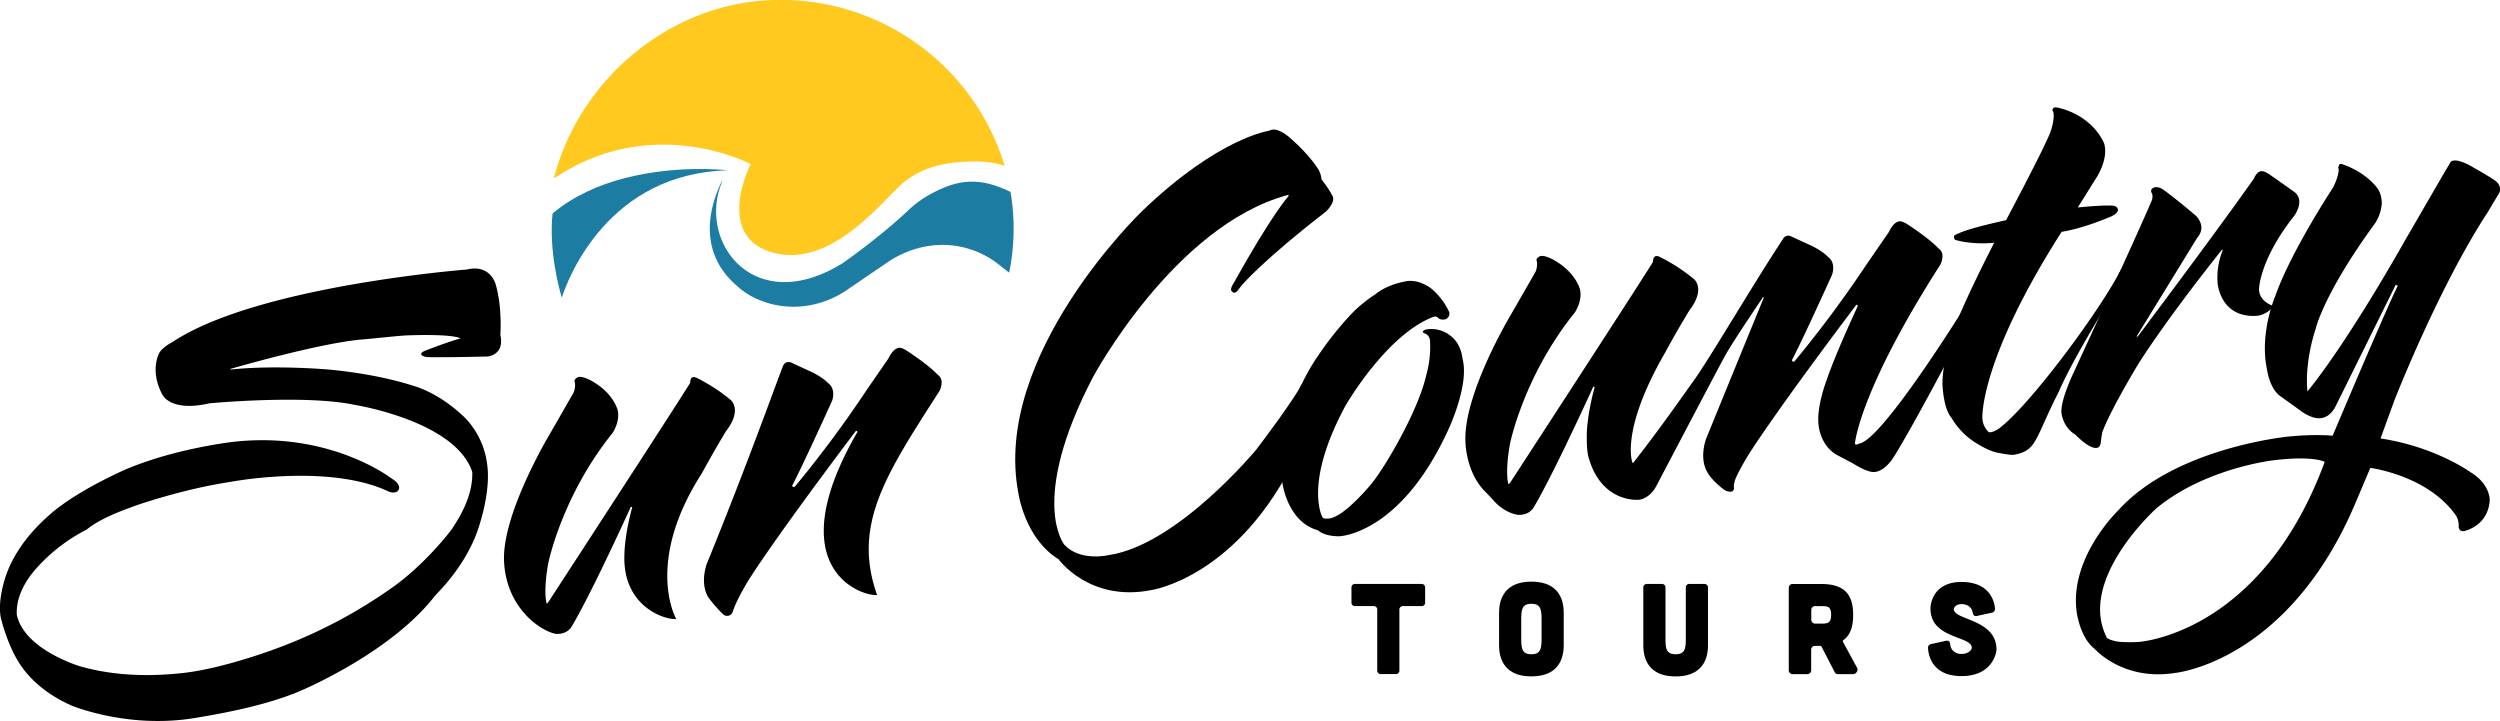
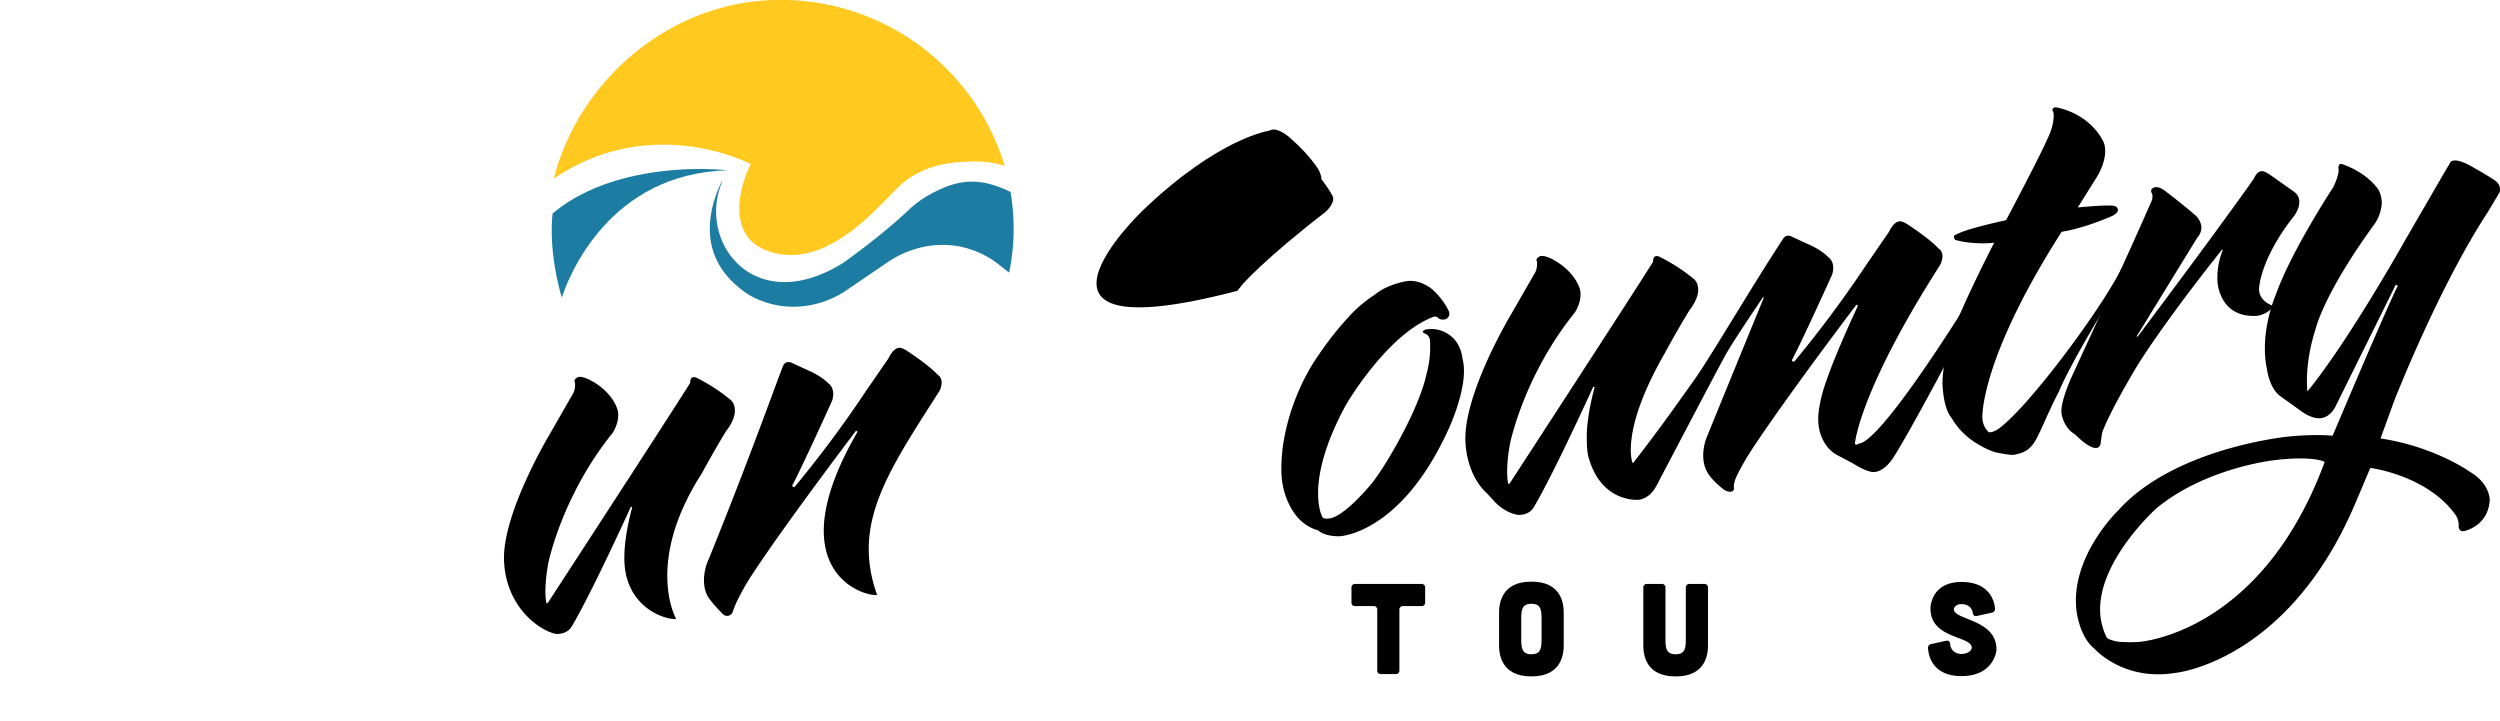
<svg xmlns="http://www.w3.org/2000/svg" id="Layer_1" data-name="Layer 1" viewBox="0 0 1430.05 412.43">
  <path d="M1032.44,682.58a2,2,0,0,0-2.21-2.21h-10.31a2,2,0,0,1-2.22-2.21v-8.25a2,2,0,0,1,2.22-2.21h37.71a2,2,0,0,1,2.21,2.21v8.25a2,2,0,0,1-2.21,2.21h-10.31a2,2,0,0,0-2.21,2.21v34.47a2,2,0,0,1-2.21,2.21h-8.25a2,2,0,0,1-2.21-2.21Z" transform="translate(-244.63 -333.67)" />
  <path d="M1139.11,702.69c0,4.86-1,17.9-18.49,17.9s-18.49-13-18.49-17.9V684.27c0-4.86,1-17.9,18.49-17.9s18.49,13,18.49,17.9Zm-12.67-14.51c0-5.68-.37-9.14-5.82-9.14s-5.82,3.46-5.82,9.14v10.6c0,5.68.37,9.14,5.82,9.14s5.82-3.46,5.82-9.14Z" transform="translate(-244.63 -333.67)" />
  <path d="M1195.11,667.7a2,2,0,0,1,2.2,2.21v28.87c0,5.68.37,9.14,5.82,9.14s5.82-3.46,5.82-9.14V669.91a2,2,0,0,1,2.22-2.21h8.25a2,2,0,0,1,2.21,2.21v32.78c0,4.86-1,17.9-18.5,17.9s-18.49-13-18.49-17.9V669.91a2,2,0,0,1,2.21-2.21Z" transform="translate(-244.63 -333.67)" />
-   <path d="M1306.71,715.28a2.6,2.6,0,0,1-2.42,4h-8.4a1.79,1.79,0,0,1-1.7-1l-7.66-14.81a.75.75,0,0,0-.59-.36h-3a2.2,2.2,0,0,0-2.28,2.28V717a2.2,2.2,0,0,1-2.28,2.28h-8.25a2.2,2.2,0,0,1-2.29-2.28V670a2.2,2.2,0,0,1,2.29-2.28h16.13c13.11,0,18.41,5.59,18.41,17.68,0,6.85-1.69,11.63-5.59,14.43a.79.79,0,0,0-.23,1ZM1283,680.37a2.2,2.2,0,0,0-2.28,2.28v5.45a2.2,2.2,0,0,0,2.28,2.28h3.76c3.54,0,5.31-.44,5.31-5s-1.77-5-5.31-5Z" transform="translate(-244.63 -333.67)" />
  <path d="M1375.52,686c-1.47.3-2.21-.36-2.43-1.84-.51-3-2.94-4.93-6.41-4.93-2.87,0-4.64,1.69-4.34,3.39,1,5.74,24.31,5.6,24.31,22.54,0,2.21-2.51,15.25-20,15.25-15.47,0-18.78-10.17-19.15-15.91a2.18,2.18,0,0,1,1.92-2.44l8.32-1.84c1.47-.29,2.28.37,2.43,1.92.3,3.53,3,5.6,6.48,5.6,3.62,0,6.27-2.14,5.82-4.13-1.39-6.26-23.57-4.86-23.57-21.8-.07-2.21,1.25-15.25,17.75-15.25,15.18,0,18.72,9.87,19.16,15.17a2.16,2.16,0,0,1-1.92,2.43Z" transform="translate(-244.63 -333.67)" />
  <path d="M631.45,687.73c-5.8.72-30.8-6.58-29.65-36.79.29-12.77,4.5-27.15,4.5-27.15l-.78-.28c-25.66,56-34.16,69-34.16,69-3.19,4.52-8.91,3.72-8.91,3.72-8.43-1.57-28.34-14.63-29.5-41.67s25.91-72.13,25.91-72.13l13.87-24.19a11.71,11.71,0,0,0,.79-5.72c-1-1.76,1.15-2.77,1.15-2.77,2-1.75,8.07,1.63,8.07,1.63,12.86,7,15.2,16.85,15.2,16.85,1.56,6.55-2.88,13.09-2.88,13.09C565.83,617.56,558.22,656,558.22,656c-2.88,16.09-1,22.59-1,22.59.1.74,1.07-.51,1.07-.51,79-121.4,81.13-125.41,81.13-125.41,0-3,1.48-3.18,1.48-3.18,1.06-.5,3.08.74,3.08.74a100.64,100.64,0,0,1,18.34,12c2.9,2.26,2.67,6.41,2.67,6.41,0,5.63-4.95,11.48-4.95,11.48-8.09,13.36-13.87,24.19-13.87,24.19C613,655.81,631.45,687.73,631.45,687.73Z" transform="translate(-244.63 -333.67)" />
  <path d="M735.16,580.65l-.83-.65c-49.88,66.11-62,86.34-62,86.34-7.44,12.53-8.08,16.25-8.72,17.68a3.34,3.34,0,0,1-5.36,1,74,74,0,0,1-8.39-9.57c-5.15-8.36-.89-19.37-.89-19.37,23.86-58.4,42.19-110.19,43.67-113.29s4.66-1.7,4.66-1.7c4.37,2.08,11.52,5.32,11.52,5.32,6.77,3.28,9.4,6.33,9.4,6.33,4.92,3.51,2.38,10.19,2.38,10.19-18.54,40.88-22.84,48.53-22.84,48.53.55,1.43,1.57.55,1.57.55a654.68,654.68,0,0,0,40.78-54.86l12.71-18.43c2.68-5.58,5.26-5.9,5.26-5.9,1.76-1,5.44,1.58,5.44,1.58C777.4,543.58,780.94,548,780.94,548c4.47,2.82,1.14,9.23,1.14,9.23C751.67,604.69,732,633.7,746.35,674,738.17,675.05,689.44,659.5,735.16,580.65Z" transform="translate(-244.63 -333.67)" />
-   <path d="M530.83,525.19c2.62,11.58-7.2,12.4-7.2,12.4-28.09.69-34.88.34-34.88.34-6.1-1.22-1.6-3.37-1.6-3.37,13.24-5.21,20.91-7.35,20.91-7.35-5.91-2.84-31.55-1.65-31.55-1.65-7.09.48-15.3,1.5-25.5,2.36-24.73,2.27-74.52,16.76-74.52,16.76l0,.39c25.85-2.8,57.16.07,57.16.07,16.07,1.59,33.51,4.59,49.23,9.79,17,5.83,28.94,19,28.94,19a46.71,46.71,0,0,1,11.45,25.17c2.52,17.15-5.86,39.22-5.86,39.22-4.17,11.23-11.76,23.68-23.74,35.87-26,33.77-78.86,55.4-78.86,55.4-17,6.86-37.49,11.38-60.06,15-37.77,5.86-69.16-7.32-69.16-7.32-10.5-4.65-20.46-11.36-28.06-21.53-5.27-7.29-9.21-16.72-12.13-27.47s3.06-26.57,3.06-26.57c3.58-9.57,10.48-21.14,24.07-33.14,15.7-14.24,44.34-26.52,44.34-26.52,14.72-6.18,32.75-11.19,53.76-14.59,59.9-9.79,98.11,20,98.11,20,5.57,3.28,4,6.26,4,6.26-1.61,3-5.81,1.12-5.81,1.12-34.57-16.36-91.15-5.4-91.15-5.4-27.26,4.17-53.12,13.32-53.12,13.32-10.26,3.66-20.86,7.74-28.44,13.84a98.45,98.45,0,0,0-30,23.56c-5.87,7.07-10.37,15.57-10,25,4.07,20.14,36.2,29.65,36.2,29.65,13.58,3.88,32.58,6.69,58.43,3.89,24.67-2.66,56.09-14.88,56.09-14.88a283.83,283.83,0,0,0,65.51-35.09c18.92-13.85,32.52-32.2,32.52-32.2,6.71-10,12.1-20.94,11.82-32.81-9.59-29.37-67.47-38.48-67.47-38.48-28.52-6-83-.84-83-.84-22.38,5.15-26.81-5-26.81-5-7.22-13.39-2.08-23.16-2.08-23.16,1.52-3.76,7.88-6.92,7.88-6.92,48.4-32.18,168.29-41.46,168.29-41.46,13.49-3.26,16.5,8.28,16.5,8.28C532.07,509.56,530.83,525.19,530.83,525.19Z" transform="translate(-244.63 -333.67)" />
-   <path d="M1002.87,454.88c-35.5,27.41-47.63,41.61-47.63,41.61L952.49,500c-1.71,2.2-3.12.39-3.12.39-1.71-1,1-4.88,1-4.88,22.08-39.64,31.18-49.5,31.18-49.5.64-1.27-.49-.73-.49-.73-64.89,17.55-111.31,104.25-111.31,104.25-36.87,70.84-16.34,95.68-16.34,95.68,9.17,10,25.74,5.94,25.74,5.94,39.33-6.06,84.19-60.42,84.19-60.42,21.14-28,25-35.63,25-35.63,1.52-3.76,3.71-2.05,3.71-2.05,1.71,1,2,6.5,2,6.5.22,17.84-7.32,33.85-7.32,33.85-33.36,70.4-83.24,77.76-83.24,77.76-35.62,7.18-53.37-17.6-53.37-17.6-19.33-11.9-22.92-37.64-22.92-37.64C811.81,536.86,898,454.36,898,454.36c43.62-41.91,72.5-45.88,72.5-45.88,4.79-3,12.45,4.41,12.45,4.41,11.56,10.08,16.15,18.24,16.15,18.24,1.6,3.37,1.4,5,1.4,5,5.22,6.89,5.86,8.8,5.86,8.8C1009.66,448.88,1002.87,454.88,1002.87,454.88Z" transform="translate(-244.63 -333.67)" />
+   <path d="M1002.87,454.88c-35.5,27.41-47.63,41.61-47.63,41.61L952.49,500C811.81,536.86,898,454.36,898,454.36c43.62-41.91,72.5-45.88,72.5-45.88,4.79-3,12.45,4.41,12.45,4.41,11.56,10.08,16.15,18.24,16.15,18.24,1.6,3.37,1.4,5,1.4,5,5.22,6.89,5.86,8.8,5.86,8.8C1009.66,448.88,1002.87,454.88,1002.87,454.88Z" transform="translate(-244.63 -333.67)" />
  <path d="M1072.71,580.29c-27.39,59.25-62,60.14-62,60.14-9.06,0-12.12-3.41-12.12-3.41-17.19-4.67-20.23-26.18-20.23-26.18-1.84-8.83.22-22.67.22-22.67a122.4,122.4,0,0,1,8.12-28.94A115.26,115.26,0,0,1,999,536.58a185.57,185.57,0,0,1,20-24.74,82.21,82.21,0,0,1,12.37-9.84c4.79-4,11.67-6.35,17.57-7.45,7.77-1.34,14.49,4.24,14.49,4.24a39,39,0,0,1,9.88,12.74c1.53,3.21-1.68,4.74-1.68,4.74-2.92.74-4.22-.61-4.22-.61a2.48,2.48,0,0,0-2.74-.79c-27,10.14-50.33,50.76-50.33,50.76-24.27,44.89-13.23,63.91-13.23,63.91.51,1.07,3.11.75,3.11.75,8.69.06,25.07-20.09,25.07-20.09,7.53-9.23,26.58-41.4,31.2-62a59.76,59.76,0,0,0,2.16-19.14c-.09-3.76-2.83-4.55-2.83-4.55-1.57-.56-1.3-1.35-1.3-1.35a5.38,5.38,0,0,1,1.4-.93,17.47,17.47,0,0,1,14.82,3.83c5.84,4.56,6.48,12.78,6.48,12.78C1085.34,554.2,1072.71,580.29,1072.71,580.29Z" transform="translate(-244.63 -333.67)" />
  <path d="M1372.6,505.83s-2-1.26-3.16,1.9c0,0-48.41,78.45-61.47,79.69,0,0-2.09,1.39-2.28-.1,0,0,2.36-29.73,48.87-102.29,0,0,3.35-6.45-1.15-9.29,0,0-3.57-4.46-17.55-13.68,0,0-3.71-2.56-5.48-1.58,0,0-2.6.32-5.3,5.93L1312.28,485a659.2,659.2,0,0,1-41.09,55.28s-1,.88-1.58-.56c0,0,4.33-7.7,23-48.89,0,0,2.57-6.73-2.4-10.27,0,0-2.65-3.07-9.47-6.38,0,0-7.2-3.25-11.61-5.35a3.47,3.47,0,0,0-4.7,1.71c-16.81,25.44-41.38,67.43-50.63,80.4s-20,28.38-35,47.58l-.42-.33s-7.13-18,18.66-62.69c0,0,5.82-10.91,14-24.38,0,0,4.93-5.89,5-11.56,0,0,.23-4.18-2.69-6.46A101.14,101.14,0,0,0,1194.79,481s-2-1.26-3.11-.75c0,0-1.49.18-1.49,3.2,0,0-2.14,4-81.74,126.36,0,0-1,1.25-1.07.51,0,0-1.94-6.55,1-22.77,0,0,7.67-38.69,37.12-75.16,0,0,4.47-6.59,2.9-13.19,0,0-2.36-9.9-15.31-17,0,0-6.08-3.4-8.13-1.64,0,0-2.14,1-1.16,2.79a11.8,11.8,0,0,1-.8,5.76l-14,24.37s-27.24,45.26-26.11,72.67c0,0,0,18.49,12.37,29.8l3.48,3.72s5.38,6.89,13.88,8.47c0,0,5.76.8,9-3.75,0,0,8.57-13.14,34.42-69.55l.79.28s-4.25,14.49-4.54,27.36c0,5.67.17,10.55,1.33,13.8,7.68,25.47,28.54,23.26,28.54,23.26s6-.36,10-8c0,0,34.78-66.32,39.42-74.68s21.58-33.26,21.58-33.26l.41.33s-9,21.87-33,80.7c0,0-4.29,11.1.9,19.51,0,0,2,3.91,8.68,9.12a6.57,6.57,0,0,0,4.73,1.68,2,2,0,0,0,1.59-2.46,6.5,6.5,0,0,1,.37-3.07s-.23-1.86,7.27-14.48c0,0,12.2-20.38,62.45-87l.84.65s-12.25,26-17.8,42.21c0,0-6.29,16.25-4.63,26.61,0,0,1,11.2,10.34,16.47l9.28,4.89s8.22,5.4,12.31,4.89c0,0,5.29.1,10.69-8.12,0,0,10.19-15.22,47.08-86.21C1374.55,509.36,1376,505.78,1372.6,505.83Z" transform="translate(-244.63 -333.67)" />
  <path d="M1452.28,457.47c-17.57,7.46-28.35,8.79-28.35,8.79-47.11,73.77-45.34,106.38-45.34,106.38a11.5,11.5,0,0,0,3.67,8.23c1.94.51,5.43-1.81,5.43-1.81,16.65-11.87,56.76-65.57,69.62-90.13,2.5-5.46,2.92,2.28,2.92,2.28-30.61,48-37.91,66.49-37.91,66.49-14,27.4-12.33,33.87-26,36.15-1.89.27-10-1.41-10-1.41-5.85-1.54-12.86-6.33-12.86-6.33a41.92,41.92,0,0,1-12.62-13.54c-4.87-5.81-5.09-19.75-5.09-19.75.11-8.32,2.16-19.14,7.57-33.39,6.57-17,21.8-46.48,21.8-46.48l.33-.42c-13.06,1.24-21.7-1.47-21.7-1.47-1.53-.18-1.39-2.09-1.39-2.09-.46-.69,2.79-1.85,2.79-1.85,6-3,27-7.5,27-7.5,20.49-38.76,23.38-45.91,23.38-45.91,4.85-9.66,3.74-15.56,3.74-15.56a1.61,1.61,0,0,0-.51-1.07c-.55-1.44,1.26-2,1.26-2,1.11-.14,4.64.93,4.64.93,18.44,5.65,23.58,19.73,23.58,19.73,2.59,8.74-4.07,19-4.07,19l-11,17.6c14.17-1.38,18-1.09,18-1.09,4.51-.18,4.73,1.67,4.73,1.67C1457.3,455.34,1452.28,457.47,1452.28,457.47Z" transform="translate(-244.63 -333.67)" />
  <path d="M1557.06,457c-19.59,24.69-20.17,41.37-20.17,41.37-.62,7.25,7.28,10,7.28,10,1.91.15.18,1.49.18,1.49a14.85,14.85,0,0,1-8.5,4.45c-21.33,1.51-22.7-18.7-22.7-18.7a41.19,41.19,0,0,1,2.95-18.86l-.41-.33c-35.28,44.37-48.73,66.79-48.73,66.79-17.18,28.92-19.84,37.94-19.84,37.94-.65,3.85-.8,5.76-.8,5.76-.42,2.69-1.91,2.87-1.91,2.87-4.36,1.3-12.62-7.49-12.62-7.49-6.92-4-7.88-11.86-7.88-11.86-1.25-7,7.18-24.29,7.18-24.29,38.39-83.25,44.49-98,44.49-98,.79-2.74-.13-4.13-.13-4.13a1.88,1.88,0,0,1,.09-2.28c2.7-2.6,6.88.66,6.88.66,9.14,6.79,17.17,13.73,17.17,13.73a11,11,0,0,1,4.22,6.64,8.36,8.36,0,0,1-2.19,6.69l-34.87,56.78.74-.1c50.87-67.81,66.55-90.5,66.55-90.5,2-4.79,4.79-4,4.79-4,1.12-.14,4.41,2.09,4.41,2.09l13.65,9.64C1563.53,448.24,1557.06,457,1557.06,457Z" transform="translate(-244.63 -333.67)" />
  <path d="M1606.34,584.47c31.54,4.78,51.45,19.3,51.45,19.3,11.42,6.89,11,16,11,16-.81,14.82-14.43,17.64-14.43,17.64-3.29.79-3.34-2.61-3.34-2.61a10.62,10.62,0,0,0-1.52-6.23c-16-22.92-48.66-27.19-48.66-27.19l-.37,0-8.76,20.71c-38.63,90.45-102.79,96.5-102.79,96.5-30,4.84-46.26-13.9-46.26-13.9-8.35-6.52-10.14-21-10.14-21-4.24-31.18,23.76-58.05,23.76-58.05,32.52-36.1,97.43-42.25,97.43-42.25,15.66-1.55,25.23-.47,25.23-.47,35.92-84.84,37.32-85.76,37.32-85.76l-1.21-.61-34.42,69.55c-3,6-7.49,6.59-7.49,6.59-5.85,1.48-13-4.43-13-4.43l-11.18-8c-6.23-4.52-7.56-15.29-7.56-15.29-4.43-20.59,4.65-41.72,4.65-41.72C1555,477.6,1579.16,441,1579.16,441c3.63-7.25,3.22-10.59,3.22-10.59a1.87,1.87,0,0,1,.14-1.9c.14-1.91,2.55-.7,2.55-.7,13.42,4.76,19.41,13.45,19.41,13.45,2.69,3.44,2.59,8.74,2.59,8.74a24,24,0,0,1-3.87,11.42c-29.69,40.66-34,60.45-34,60.45-6.81,21.22-4.64,35.67-4.64,35.67,23.91-29.38,55.43-85.73,55.43-85.73l23.33-40.26c2.52-4.08,3.12-5.29,3.12-5.29,3.39-3.06,13.66,3.59,13.66,3.59s5.66,3.08,11,6.57,3.19,7.53,3.19,7.53l-6.56,11c-28.26,43.13-53.47,107.77-53.47,107.77ZM1544.86,597s-39.08,4.46-66.79,27.51c0,0-45.54,40.74-28.2,74.07,1.25,1,4,1.77,6.68,2.19a86.5,86.5,0,0,0,11.34.11s70.06-4.14,106.52-103C1574.41,597.85,1567.91,594.13,1544.86,597Z" transform="translate(-244.63 -333.67)" />
  <path d="M847.77,438.89" transform="translate(-244.63 -333.67)" />
  <path fill="#ffc91f" d="M674.07,427.54c-5.79,11.52-16.31,43.95,14.21,51,32.34,7.53,60.64-29.31,71.51-39,12.43-11.09,27.33-13.5,43.31-13.5a56.15,56.15,0,0,1,16.23,2.48,133.83,133.83,0,0,0-138.43-94.5c-56.88,4.3-105.66,47.49-119.47,101.8C617.93,397.66,674.07,427.54,674.07,427.54Z" transform="translate(-244.63 -333.67)" />
  <path fill="#1c7ca1" d="M815,484.22a52.57,52.57,0,0,0-18.57-8.89c-15.16-3.89-31.28-.38-44.21,8.44L729,499.59c-14.4,9.84-32.79,12.41-49,6.08a42.29,42.29,0,0,1-13.57-8.27c-24.21-20.54-14.88-47.87-8.9-60a.92.92,0,0,1,.29,0C643.07,471.55,675.74,516,727,484h0c19.13-13.69,31-24.2,36.77-29.63a61,61,0,0,1,12.53-9.33c14.15-7.71,26.65-11.28,46.36-1.58a124.83,124.83,0,0,1-.78,46.19" transform="translate(-244.63 -333.67)" />
  <path fill="#1c7ca1" d="M661,431.1c-68,1.68-91.15,60.77-95,72.83-1.64-5.5-7.43-26.62-5.31-48.13,24.53-20.58,58.9-24.95,80.61-25.43,1.44,0,2.83,0,4.14,0,.94,0,1.8,0,2.67,0C656.1,430.53,661,431.1,661,431.1Z" transform="translate(-244.63 -333.67)" />
</svg>